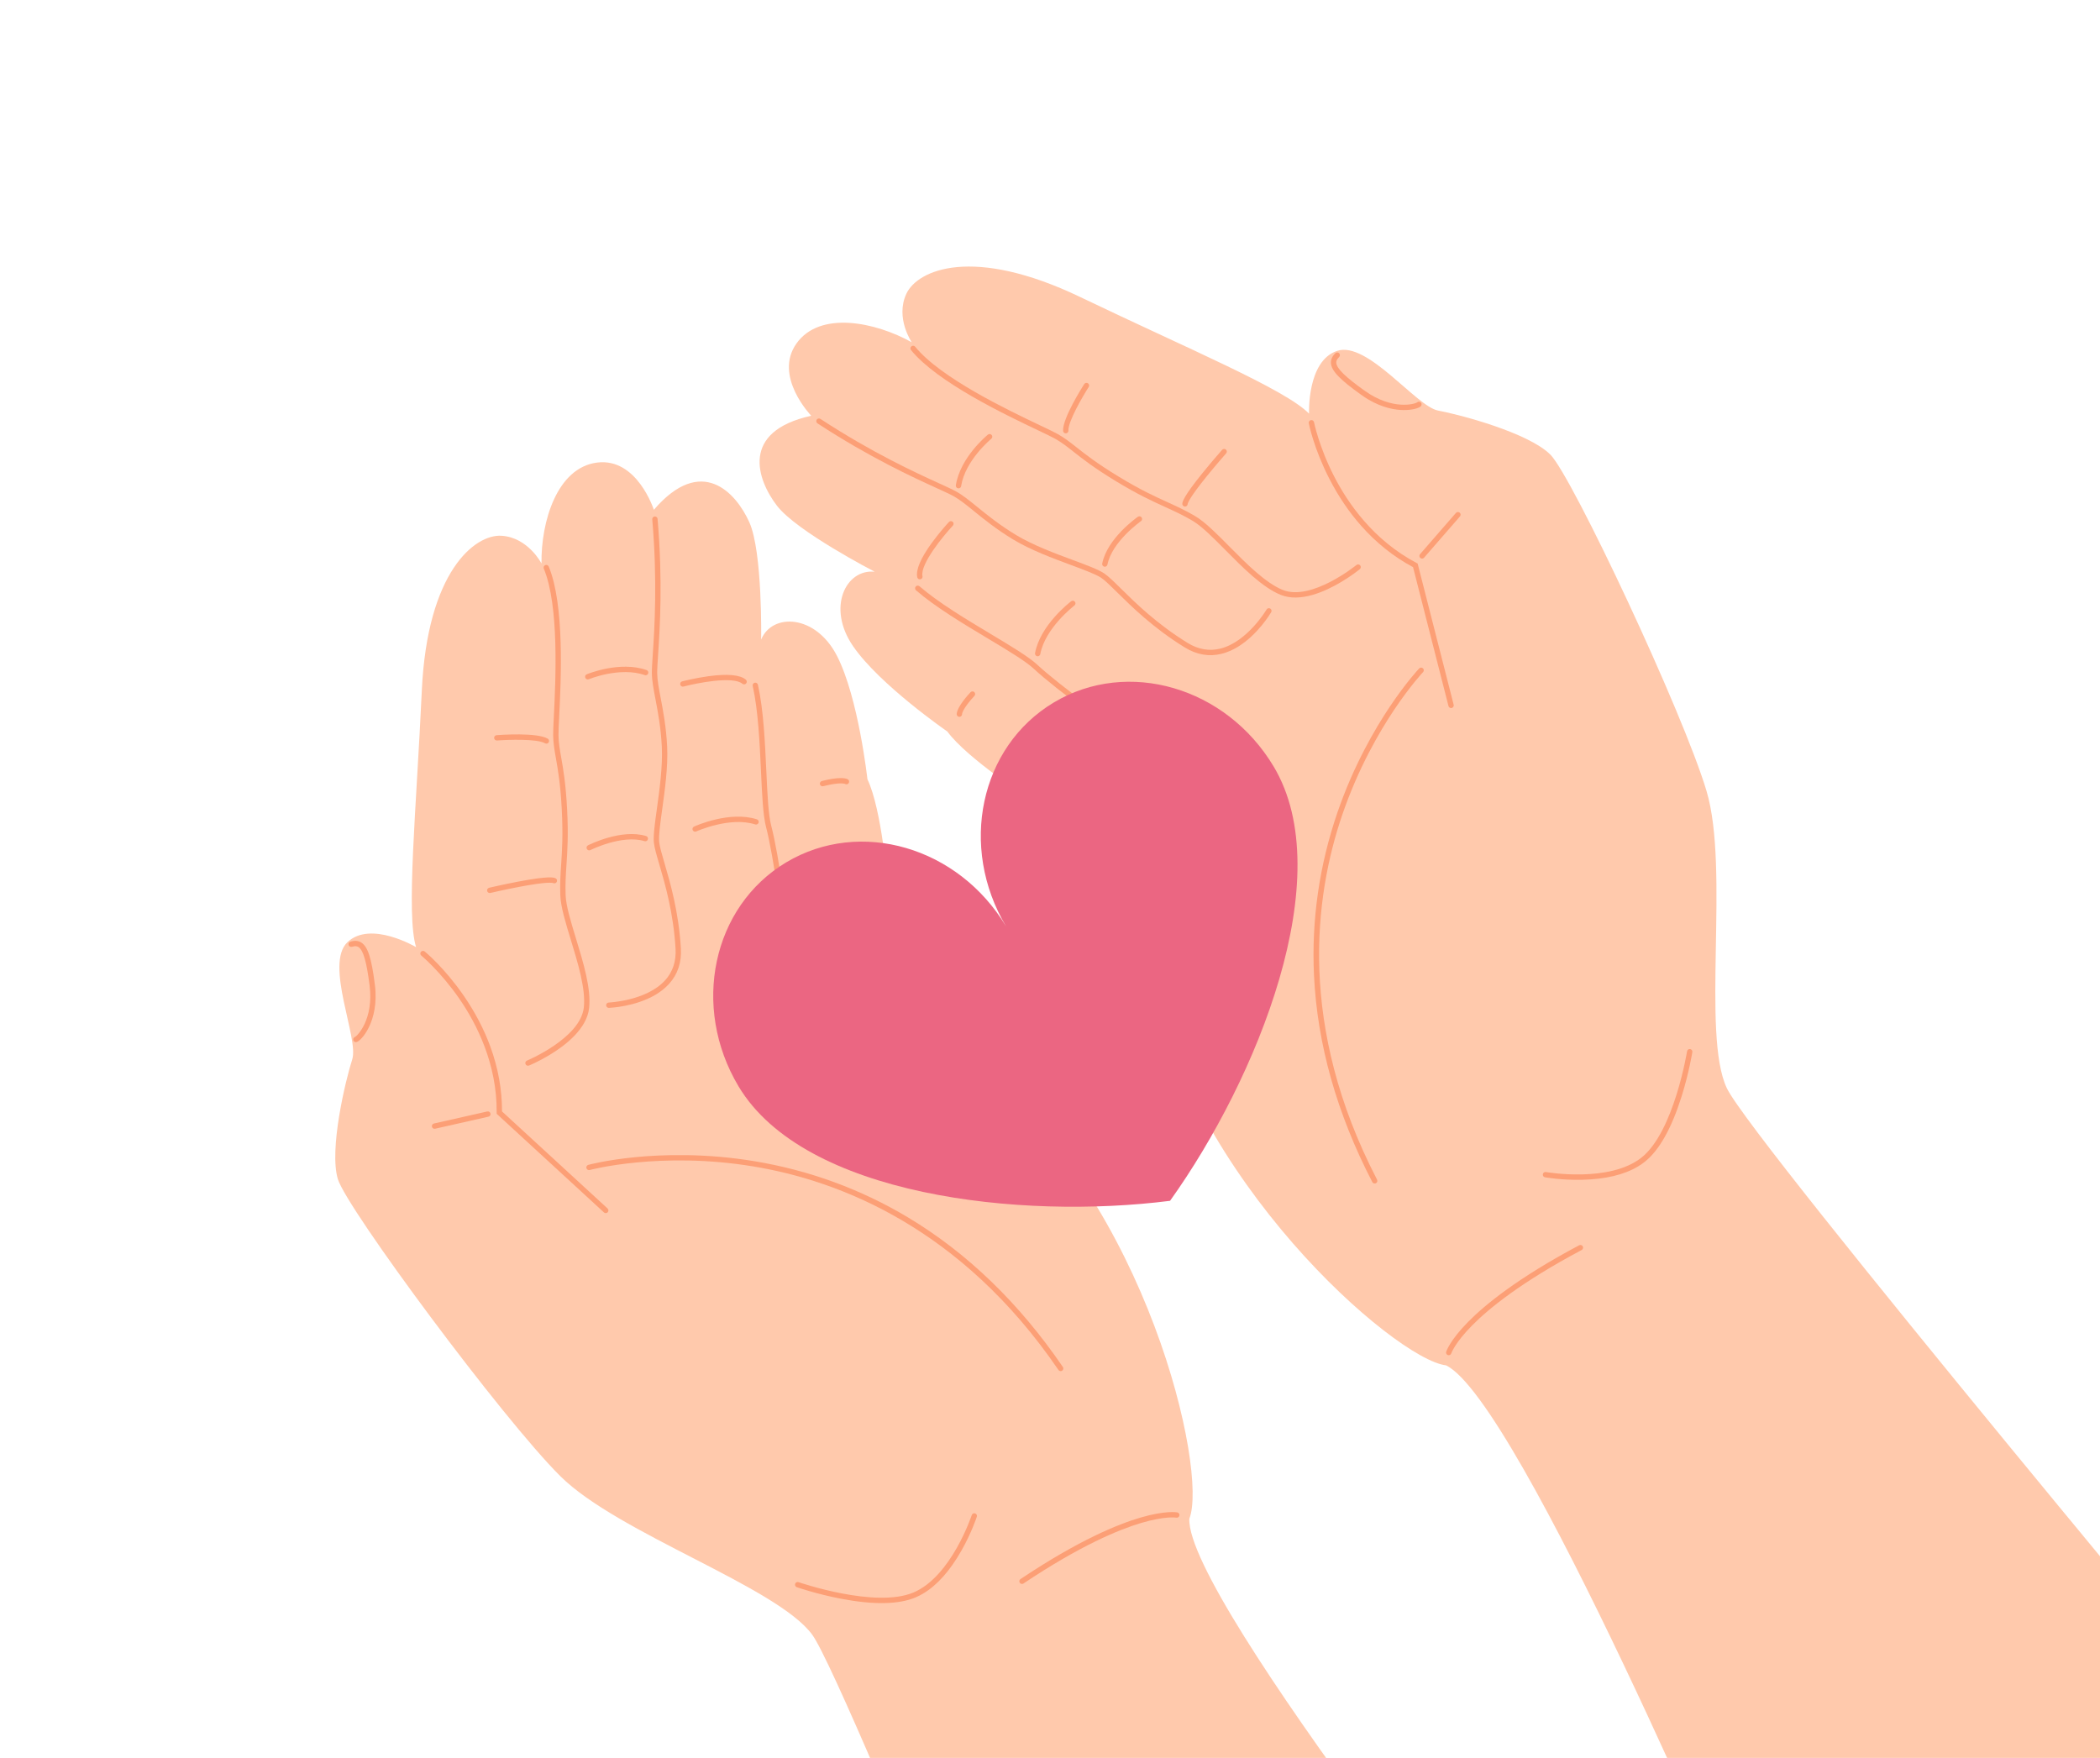
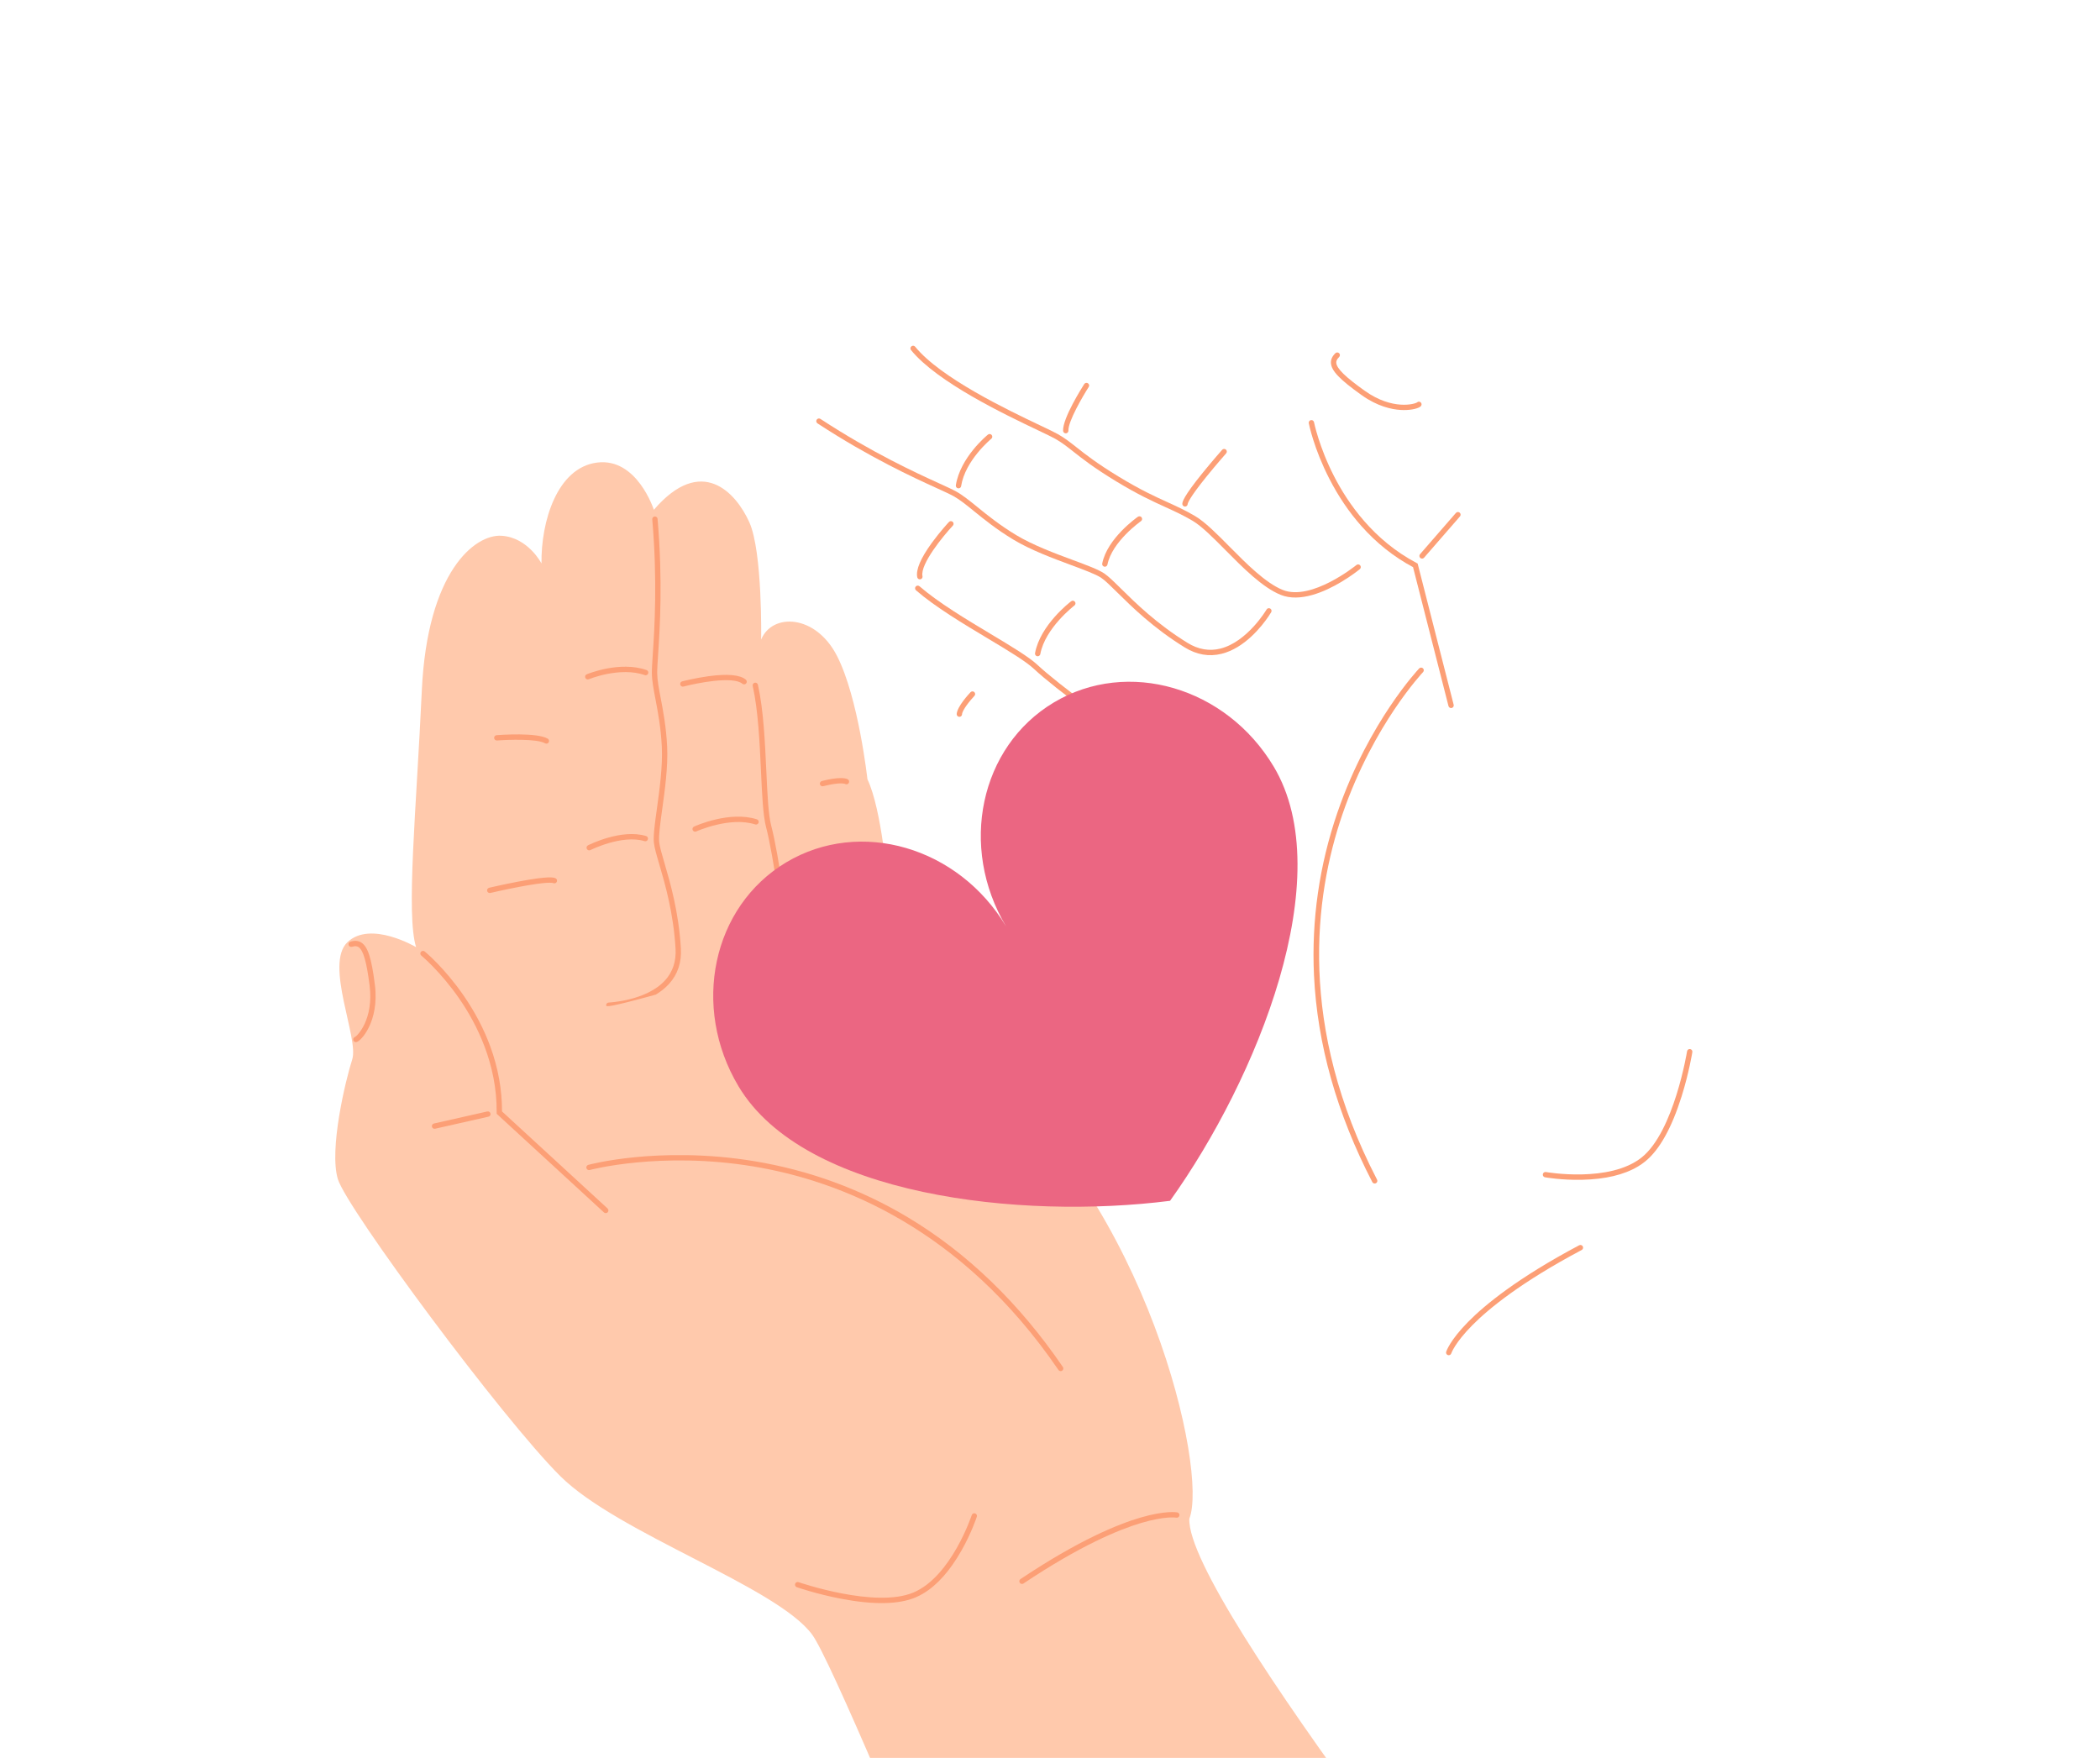
<svg xmlns="http://www.w3.org/2000/svg" width="393" height="329" viewBox="0 0 393 329" fill="none">
  <path d="M290.014 384.21C290.014 384.21 221.911 299.403 222.577 284.235C226.118 275.311 214.652 225.013 183.465 200.253C183.465 200.253 178.053 187.78 171.688 183.87C171.688 183.87 169.682 170.328 166.11 165.416C166.11 165.416 165.053 151.555 162.333 145.837C162.333 145.837 160.651 130.575 156.634 122.747C152.617 114.918 144.489 114.695 142.443 119.7C142.443 119.7 142.729 103.276 140.226 97.729C137.723 92.183 131.28 85.034 122.363 95.412C122.363 95.412 119.23 85.616 111.735 86.572C104.24 87.527 101.222 97.653 101.339 105.456C101.339 105.456 98.818 100.573 93.847 100.271C88.876 99.969 79.969 106.944 78.941 129.24C77.912 151.537 75.962 171.153 77.868 177.263C77.868 177.263 69.376 172.216 65.03 176.329C60.684 180.442 67.19 194.314 65.92 198.263C64.649 202.212 61.554 215.156 63.228 220.679C64.902 226.203 94.03 265.513 104.855 276.268C115.679 287.023 145.449 296.971 152.007 305.949C158.566 314.926 214.812 455.383 214.812 455.383L290.014 384.21L290.014 384.21Z" fill="#FFC9AC" />
  <path d="M113.616 226.97C113.431 227.081 113.188 227.062 113.021 226.908L92.945 208.45L92.948 208.227C93.029 199.113 89.199 191.617 85.972 186.934C82.461 181.84 78.881 178.875 78.845 178.845C78.631 178.67 78.601 178.355 78.776 178.142C78.952 177.928 79.266 177.897 79.48 178.072C79.63 178.194 83.187 181.139 86.777 186.34C88.886 189.396 90.56 192.594 91.753 195.846C93.22 199.845 93.958 203.937 93.949 208.012L113.698 226.171C113.902 226.358 113.915 226.674 113.728 226.878C113.694 226.914 113.657 226.944 113.616 226.969L113.616 226.97Z" fill="#FC9F76" />
-   <path d="M102.744 197.503C100.783 198.675 99.165 199.353 98.998 199.421C98.742 199.526 98.45 199.405 98.345 199.15C98.239 198.895 98.361 198.602 98.616 198.497C98.716 198.456 108.633 194.298 109.26 188.542C109.635 185.092 108.15 180.236 106.841 175.952C105.864 172.757 104.941 169.739 104.856 167.581C104.773 165.451 104.89 163.682 105.015 161.808C105.188 159.212 105.383 156.269 105.132 151.495C104.882 146.713 104.415 144.066 104.04 141.939C103.766 140.389 103.55 139.164 103.52 137.657C103.506 136.957 103.568 135.708 103.653 133.977C103.982 127.3 104.667 113.405 101.767 106.418C101.661 106.163 101.783 105.871 102.037 105.765C102.292 105.659 102.585 105.781 102.691 106.035C105.677 113.231 104.984 127.277 104.651 134.027C104.57 135.673 104.506 136.973 104.52 137.638C104.548 139.068 104.758 140.258 105.024 141.766C105.404 143.92 105.876 146.6 106.13 151.443C106.383 156.276 106.186 159.251 106.011 161.875C105.883 163.801 105.772 165.465 105.853 167.542C105.933 169.57 106.837 172.529 107.795 175.66C109.133 180.036 110.65 184.996 110.252 188.651C109.829 192.542 105.853 195.646 102.742 197.504L102.744 197.503Z" fill="#FC9F76" />
-   <path d="M122.719 186.148C118.919 188.418 114.199 188.621 113.954 188.63C113.678 188.64 113.445 188.425 113.435 188.149C113.425 187.873 113.641 187.641 113.917 187.631C113.987 187.628 120.97 187.324 124.465 183.475C125.903 181.891 126.562 179.902 126.425 177.563C126.027 170.799 124.444 165.396 123.396 161.82C122.878 160.053 122.468 158.658 122.368 157.68C122.236 156.386 122.545 154.155 122.937 151.333C123.425 147.807 124.034 143.418 123.855 139.77C123.676 136.159 123.119 133.235 122.671 130.885C122.316 129.022 122.009 127.413 121.992 126.006C121.983 125.227 122.059 124.052 122.165 122.426C122.478 117.662 123.06 108.796 122.066 97.201C122.042 96.926 122.246 96.683 122.521 96.66C122.796 96.636 123.038 96.84 123.062 97.115C124.062 108.785 123.477 117.701 123.163 122.491C123.061 124.033 122.981 125.252 122.99 125.993C123.007 127.311 123.306 128.88 123.653 130.697C124.107 133.077 124.671 136.039 124.852 139.72C125.037 143.462 124.421 147.902 123.926 151.47C123.559 154.117 123.241 156.403 123.362 157.578C123.453 158.465 123.85 159.821 124.354 161.539C125.414 165.158 127.017 170.627 127.422 177.504C127.576 180.123 126.828 182.36 125.201 184.15C124.475 184.95 123.622 185.607 122.717 186.148L122.719 186.148Z" fill="#FC9F76" />
+   <path d="M122.719 186.148C113.678 188.64 113.445 188.425 113.435 188.149C113.425 187.873 113.641 187.641 113.917 187.631C113.987 187.628 120.97 187.324 124.465 183.475C125.903 181.891 126.562 179.902 126.425 177.563C126.027 170.799 124.444 165.396 123.396 161.82C122.878 160.053 122.468 158.658 122.368 157.68C122.236 156.386 122.545 154.155 122.937 151.333C123.425 147.807 124.034 143.418 123.855 139.77C123.676 136.159 123.119 133.235 122.671 130.885C122.316 129.022 122.009 127.413 121.992 126.006C121.983 125.227 122.059 124.052 122.165 122.426C122.478 117.662 123.06 108.796 122.066 97.201C122.042 96.926 122.246 96.683 122.521 96.66C122.796 96.636 123.038 96.84 123.062 97.115C124.062 108.785 123.477 117.701 123.163 122.491C123.061 124.033 122.981 125.252 122.99 125.993C123.007 127.311 123.306 128.88 123.653 130.697C124.107 133.077 124.671 136.039 124.852 139.72C125.037 143.462 124.421 147.902 123.926 151.47C123.559 154.117 123.241 156.403 123.362 157.578C123.453 158.465 123.85 159.821 124.354 161.539C125.414 165.158 127.017 170.627 127.422 177.504C127.576 180.123 126.828 182.36 125.201 184.15C124.475 184.95 123.622 185.607 122.717 186.148L122.719 186.148Z" fill="#FC9F76" />
  <path d="M145.467 181.728C142.812 183.314 138.251 182.791 137.996 182.76C137.722 182.727 137.527 182.478 137.56 182.204C137.593 181.93 137.842 181.735 138.116 181.768C138.19 181.776 145.487 182.614 146.268 179.177C147.123 175.424 144.616 159.487 143.376 154.852C142.8 152.697 142.62 148.813 142.412 144.314C142.165 138.974 141.885 132.92 140.863 128.372C140.803 128.103 140.972 127.835 141.241 127.775C141.51 127.714 141.778 127.884 141.839 128.153C142.88 132.786 143.162 138.886 143.411 144.267C143.616 148.708 143.793 152.543 144.342 154.593C145.636 159.427 148.144 175.439 147.243 179.398C147.001 180.462 146.336 181.208 145.466 181.727L145.467 181.728Z" fill="#FC9F76" />
  <path d="M170.635 183.668C170.502 183.747 170.334 183.764 170.18 183.697C170.099 183.663 163.625 180.935 155.278 182.154C155.005 182.194 154.751 182.004 154.711 181.731C154.671 181.458 154.86 181.204 155.134 181.164C163.785 179.901 170.303 182.661 170.576 182.779C170.829 182.889 170.947 183.183 170.837 183.436C170.794 183.536 170.721 183.615 170.635 183.667L170.635 183.668Z" fill="#FC9F76" />
  <path d="M220.488 283.977C220.386 284.038 220.263 284.062 220.137 284.039C220.101 284.032 218.079 283.691 213.58 285.025C209.409 286.262 202.198 289.234 191.536 296.361C191.307 296.517 190.996 296.453 190.842 296.223C190.689 295.993 190.75 295.683 190.98 295.529C201.842 288.268 209.195 285.263 213.451 284.02C218.141 282.651 220.24 283.039 220.327 283.057C220.598 283.111 220.774 283.374 220.721 283.644C220.692 283.788 220.604 283.906 220.487 283.976L220.488 283.977Z" fill="#FC9F76" />
  <path d="M91.558 208.934C91.513 208.961 91.464 208.981 91.411 208.993L81.431 211.248C81.162 211.309 80.893 211.14 80.832 210.871C80.771 210.601 80.94 210.333 81.21 210.272L91.19 208.017C91.459 207.956 91.727 208.125 91.788 208.394C91.838 208.611 91.738 208.827 91.558 208.934Z" fill="#FC9F76" />
  <path d="M198.752 256.546C198.527 256.681 198.233 256.619 198.083 256.399C179.844 229.689 156.955 220.938 140.965 218.302C123.643 215.445 110.487 218.939 110.356 218.975C110.09 219.048 109.816 218.89 109.743 218.624C109.67 218.358 109.827 218.083 110.093 218.01C110.23 217.973 113.496 217.094 118.976 216.563C124.026 216.073 131.968 215.805 141.128 217.316C151.426 219.015 161.134 222.568 169.983 227.878C181.037 234.511 190.769 243.918 198.908 255.837C199.064 256.065 199.006 256.376 198.777 256.531C198.768 256.536 198.759 256.542 198.75 256.547L198.752 256.546Z" fill="#FC9F76" />
  <path d="M172.797 298.222C172.314 298.51 171.825 298.76 171.328 298.969C168.171 300.301 163.465 300.38 157.34 299.204C152.816 298.335 149.149 297.064 149.112 297.051C148.851 296.96 148.713 296.675 148.805 296.415C148.896 296.154 149.181 296.016 149.441 296.108C149.584 296.157 163.813 301.054 170.94 298.048C178.031 295.057 181.817 283.672 181.854 283.557C181.94 283.295 182.222 283.151 182.484 283.236C182.746 283.322 182.89 283.604 182.805 283.866C182.765 283.988 181.815 286.872 179.937 290.187C177.791 293.974 175.394 296.669 172.795 298.222L172.797 298.222Z" fill="#FC9F76" />
  <path d="M66.975 194.914C66.898 194.96 66.827 194.995 66.761 195.017C66.499 195.105 66.215 194.965 66.126 194.704C66.039 194.444 66.175 194.162 66.435 194.071C66.886 193.871 69.96 190.755 69.166 184.443C68.604 179.975 67.982 177.823 67.085 177.248C66.891 177.123 66.554 176.982 65.875 177.197C65.611 177.28 65.33 177.134 65.247 176.871C65.164 176.607 65.31 176.326 65.574 176.243C66.383 175.988 67.055 176.041 67.625 176.407C68.845 177.189 69.532 179.333 70.159 184.319C70.608 187.891 69.855 190.48 69.144 192.022C68.457 193.514 67.569 194.559 66.975 194.914Z" fill="#FC9F76" />
  <path d="M102.507 139.106C102.355 139.197 102.16 139.204 101.997 139.108C100.508 138.231 95.005 138.436 93.01 138.588C92.734 138.609 92.494 138.403 92.473 138.128C92.452 137.853 92.657 137.612 92.933 137.591C93.699 137.533 100.477 137.053 102.504 138.246C102.741 138.386 102.821 138.693 102.681 138.931C102.637 139.006 102.577 139.064 102.507 139.106Z" fill="#FC9F76" />
  <path d="M104.003 165.25C103.872 165.329 103.707 165.345 103.556 165.283C103.355 165.2 102.305 165.005 97.201 165.973C94.419 166.501 91.794 167.117 91.768 167.123C91.499 167.185 91.23 167.019 91.167 166.75C91.104 166.481 91.271 166.212 91.54 166.149C91.566 166.143 94.209 165.522 97.013 164.991C102.808 163.892 103.629 164.23 103.939 164.358C104.194 164.463 104.315 164.756 104.21 165.011C104.167 165.115 104.093 165.196 104.005 165.249L104.003 165.25Z" fill="#FC9F76" />
  <path d="M121.086 126.307C120.964 126.38 120.81 126.401 120.664 126.35C116.043 124.727 110.246 127.1 110.188 127.124C109.933 127.229 109.64 127.109 109.534 126.854C109.428 126.599 109.549 126.305 109.804 126.2C110.055 126.095 116.016 123.657 120.996 125.405C121.256 125.496 121.393 125.781 121.302 126.042C121.262 126.157 121.184 126.248 121.087 126.306L121.086 126.307Z" fill="#FC9F76" />
  <path d="M121.026 157.378C120.908 157.448 120.763 157.469 120.623 157.426C116.427 156.136 110.551 159.067 110.492 159.097C110.246 159.221 109.945 159.123 109.82 158.876C109.695 158.63 109.793 158.33 110.04 158.205C110.294 158.076 116.332 155.06 120.916 156.47C121.18 156.551 121.328 156.831 121.246 157.095C121.208 157.219 121.128 157.316 121.025 157.378L121.026 157.378Z" fill="#FC9F76" />
  <path d="M139.511 128.012C139.333 128.118 139.101 128.107 138.934 127.967C137.159 126.483 130.377 127.843 127.913 128.493C127.646 128.563 127.373 128.403 127.302 128.137C127.232 127.87 127.391 127.597 127.658 127.526C127.752 127.501 129.994 126.914 132.566 126.561C136.125 126.072 138.483 126.287 139.575 127.199C139.787 127.377 139.815 127.692 139.638 127.904C139.601 127.948 139.558 127.984 139.511 128.012Z" fill="#FC9F76" />
  <path d="M141.742 154.248C141.623 154.319 141.475 154.341 141.332 154.295C136.602 152.775 130.359 155.581 130.297 155.609C130.046 155.724 129.749 155.613 129.634 155.362C129.519 155.11 129.631 154.814 129.882 154.699C130.152 154.576 136.543 151.706 141.638 153.342C141.901 153.427 142.045 153.708 141.962 153.971C141.923 154.092 141.843 154.188 141.742 154.248Z" fill="#FC9F76" />
  <path d="M162.786 164.121C162.647 164.203 162.472 164.218 162.316 164.144C161.476 163.749 157.416 164.418 154.8 165.018C154.531 165.08 154.263 164.912 154.201 164.643C154.139 164.373 154.307 164.105 154.576 164.043C155.685 163.789 161.285 162.553 162.742 163.238C162.991 163.356 163.099 163.654 162.982 163.903C162.938 163.997 162.868 164.07 162.786 164.119L162.786 164.121Z" fill="#FC9F76" />
  <path d="M158.665 146.713C158.527 146.795 158.354 146.81 158.198 146.737C157.485 146.408 155.283 146.812 154.062 147.144C153.796 147.217 153.521 147.06 153.449 146.794C153.376 146.527 153.533 146.253 153.799 146.18C154.158 146.082 157.343 145.24 158.618 145.83C158.869 145.945 158.978 146.243 158.862 146.493C158.819 146.588 158.749 146.662 158.665 146.712L158.665 146.713Z" fill="#FC9F76" />
-   <path d="M326.701 362.29C326.701 362.29 284.288 262.133 270.614 255.533C261.078 254.423 222.218 220.493 215.191 181.296C215.191 181.296 206.771 170.621 206.344 163.163C206.344 163.163 195.369 154.98 192.736 149.507C192.736 149.507 181.031 142.008 177.284 136.904C177.284 136.904 164.641 128.191 159.651 120.944C154.66 113.697 158.314 106.434 163.692 107.004C163.692 107.004 149.093 99.474 145.394 94.641C141.696 89.809 138.454 80.748 151.818 77.813C151.818 77.813 144.675 70.412 149.068 64.265C153.461 58.117 163.808 60.257 170.625 64.058C170.625 64.058 167.519 59.524 169.608 55.003C171.697 50.482 182.06 45.944 202.182 55.603C222.305 65.262 240.503 72.839 244.981 77.413C244.981 77.413 244.56 67.543 250.241 65.665C255.922 63.787 265.055 76.089 269.134 76.841C273.214 77.594 286.079 81.001 290.15 85.093C294.221 89.184 315.037 133.461 319.379 148.089C323.72 162.718 318.376 193.647 323.174 203.676C327.972 213.705 425.01 329.789 425.01 329.789L326.7 362.29L326.701 362.29Z" fill="#FFC9AC" />
  <path d="M271.815 132.445C271.775 132.469 271.73 132.488 271.682 132.501C271.414 132.569 271.142 132.408 271.074 132.14L264.44 106.144C260.847 104.222 257.594 101.633 254.767 98.445C252.468 95.854 250.444 92.864 248.754 89.559C245.875 83.933 244.968 79.406 244.93 79.216C244.877 78.945 245.053 78.683 245.325 78.629C245.596 78.576 245.859 78.753 245.912 79.023C245.921 79.069 246.837 83.626 249.659 89.132C252.253 94.193 257.038 101.117 265.104 105.364L265.301 105.468L272.043 131.893C272.1 132.112 272 132.336 271.816 132.446L271.815 132.445Z" fill="#FC9F76" />
  <path d="M251.018 108.909C247.907 110.768 243.291 112.799 239.663 111.327C236.257 109.946 232.607 106.259 229.387 103.008C227.084 100.681 224.907 98.482 223.159 97.451C221.368 96.397 219.851 95.705 218.093 94.905C215.7 93.815 212.987 92.58 208.85 90.067C204.706 87.549 202.57 85.863 200.852 84.508C199.651 83.56 198.702 82.81 197.457 82.108C196.878 81.781 195.702 81.221 194.215 80.513C188.112 77.607 175.416 71.561 170.493 65.523C170.319 65.309 170.351 64.994 170.565 64.82C170.779 64.645 171.094 64.677 171.268 64.891C176.047 70.755 188.607 76.736 194.643 79.61C196.208 80.355 197.338 80.893 197.947 81.237C199.26 81.977 200.236 82.747 201.472 83.723C203.167 85.061 205.277 86.727 209.369 89.213C213.455 91.696 216.14 92.918 218.507 93.996C220.216 94.774 221.829 95.509 223.666 96.592C225.525 97.688 227.746 99.932 230.097 102.306C233.249 105.489 236.822 109.098 240.038 110.402C245.404 112.578 253.764 105.814 253.847 105.746C254.061 105.571 254.375 105.602 254.551 105.816C254.726 106.029 254.694 106.344 254.481 106.519C254.341 106.633 252.978 107.738 251.016 108.91L251.018 108.909Z" fill="#FC9F76" />
  <path d="M231.554 121.119C230.649 121.66 229.667 122.098 228.617 122.36C226.269 122.945 223.946 122.544 221.713 121.166C215.848 117.551 211.792 113.549 209.107 110.9C207.833 109.642 206.827 108.649 206.089 108.149C205.112 107.487 202.948 106.683 200.443 105.752C197.066 104.497 192.866 102.936 189.657 101C186.502 99.097 184.161 97.195 182.279 95.668C180.844 94.502 179.604 93.496 178.451 92.857C177.803 92.498 176.692 91.991 175.285 91.349C170.918 89.356 162.789 85.647 152.986 79.236C152.755 79.085 152.69 78.775 152.842 78.544C152.993 78.313 153.303 78.248 153.534 78.4C163.274 84.769 171.358 88.458 175.701 90.44C177.183 91.117 178.254 91.605 178.936 91.983C180.166 92.665 181.437 93.698 182.91 94.893C184.767 96.401 187.078 98.278 190.173 100.145C193.301 102.032 197.454 103.576 200.791 104.816C203.463 105.809 205.573 106.592 206.651 107.323C207.465 107.875 208.5 108.897 209.81 110.19C212.462 112.807 216.47 116.761 222.238 120.316C224.234 121.547 226.299 121.908 228.377 121.391C233.428 120.132 236.996 114.132 237.031 114.072C237.17 113.834 237.477 113.754 237.715 113.894C237.954 114.033 238.033 114.34 237.894 114.578C237.77 114.79 235.353 118.851 231.555 121.121L231.554 121.119Z" fill="#FC9F76" />
  <path d="M216.883 139.057C216.013 139.576 215.041 139.809 213.99 139.518C210.077 138.436 197.164 128.64 193.52 125.21C191.974 123.756 188.682 121.782 184.869 119.497C180.248 116.728 175.01 113.59 171.423 110.478C171.214 110.297 171.192 109.981 171.373 109.772C171.554 109.564 171.869 109.541 172.078 109.723C175.599 112.777 180.797 115.891 185.383 118.64C189.246 120.955 192.582 122.954 194.206 124.482C197.7 127.771 210.547 137.529 214.256 138.555C217.653 139.495 220.374 132.672 220.401 132.604C220.501 132.347 220.792 132.22 221.048 132.32C221.305 132.421 221.432 132.711 221.332 132.968C221.239 133.206 219.538 137.472 216.882 139.058L216.883 139.057Z" fill="#FC9F76" />
  <path d="M206.664 162.14C206.577 162.192 206.474 162.218 206.365 162.209C206.09 162.186 205.886 161.943 205.91 161.668C205.935 161.371 206.593 154.324 211.804 147.304C211.969 147.082 212.282 147.036 212.504 147.2C212.726 147.365 212.772 147.678 212.608 147.9C207.564 154.695 206.912 161.684 206.906 161.754C206.892 161.921 206.797 162.061 206.664 162.141L206.664 162.14Z" fill="#FC9F76" />
  <path d="M271.376 253.569C271.258 253.64 271.112 253.662 270.97 253.617C270.708 253.535 270.561 253.257 270.642 252.994C270.668 252.91 271.32 250.878 274.748 247.395C277.859 244.237 283.99 239.185 295.53 233.06C295.775 232.931 296.077 233.024 296.207 233.268C296.336 233.512 296.245 233.817 295.999 233.944C284.67 239.956 278.638 244.897 275.572 247.985C272.252 251.328 271.603 253.273 271.596 253.292C271.558 253.412 271.477 253.509 271.375 253.569L271.376 253.569Z" fill="#FC9F76" />
  <path d="M266.384 104.475C266.204 104.583 265.967 104.568 265.799 104.422C265.591 104.242 265.569 103.925 265.75 103.717L272.465 95.996C272.646 95.788 272.962 95.766 273.171 95.947C273.38 96.129 273.402 96.445 273.22 96.653L266.505 104.374C266.469 104.415 266.429 104.448 266.384 104.475Z" fill="#FC9F76" />
  <path d="M257.52 221.432C257.512 221.437 257.503 221.443 257.493 221.448C257.248 221.575 256.947 221.479 256.82 221.235C250.18 208.421 246.508 195.393 245.904 182.515C245.421 172.207 246.892 161.975 250.276 152.1C253.286 143.317 257.284 136.45 260.109 132.236C263.175 127.662 265.494 125.202 265.592 125.099C265.782 124.899 266.098 124.891 266.298 125.081C266.498 125.272 266.507 125.588 266.317 125.788C266.293 125.813 263.941 128.308 260.915 132.827C258.125 136.994 254.176 143.785 251.206 152.467C245.964 167.788 242.836 192.076 257.705 220.775C257.828 221.011 257.744 221.3 257.518 221.435L257.52 221.432Z" fill="#FC9F76" />
  <path d="M306.519 218.322C303.92 219.875 300.412 220.708 296.06 220.804C292.25 220.888 289.259 220.357 289.134 220.335C288.863 220.286 288.682 220.026 288.732 219.754C288.78 219.483 289.04 219.302 289.312 219.351C289.431 219.372 301.251 221.431 307.245 216.606C313.268 211.755 315.699 196.904 315.723 196.755C315.766 196.482 316.023 196.296 316.295 196.339C316.568 196.383 316.754 196.64 316.71 196.912C316.704 196.95 316.085 200.781 314.707 205.177C312.841 211.128 310.541 215.235 307.872 217.384C307.453 217.722 307.002 218.035 306.518 218.324L306.519 218.322Z" fill="#FC9F76" />
  <path d="M265.686 76.184C265.091 76.539 263.749 76.825 262.11 76.724C260.416 76.62 257.779 76.056 254.846 73.968C250.753 71.054 249.19 69.433 249.079 67.988C249.028 67.313 249.299 66.695 249.907 66.104C250.106 65.912 250.421 65.915 250.614 66.113C250.807 66.311 250.803 66.627 250.605 66.82C250.094 67.317 250.058 67.68 250.076 67.911C250.157 68.973 251.757 70.541 255.426 73.152C260.615 76.848 264.817 75.61 265.2 75.308C265.403 75.119 265.716 75.132 265.905 75.334C266.093 75.536 266.08 75.855 265.878 76.044C265.827 76.091 265.763 76.138 265.686 76.184L265.686 76.184Z" fill="#FC9F76" />
  <path d="M199.703 81.031C199.634 81.072 199.553 81.097 199.467 81.101C199.192 81.112 198.959 80.896 198.948 80.62C198.857 78.269 202.491 72.528 202.906 71.881C203.055 71.649 203.364 71.581 203.597 71.731C203.829 71.88 203.897 72.189 203.747 72.421C202.667 74.106 199.88 78.856 199.947 80.582C199.954 80.771 199.855 80.94 199.703 81.031Z" fill="#FC9F76" />
  <path d="M222.017 94.736C221.928 94.79 221.822 94.816 221.711 94.804C221.436 94.776 221.236 94.531 221.264 94.256C221.298 93.923 221.388 93.04 225.103 88.456C226.9 86.24 228.698 84.206 228.716 84.186C228.899 83.978 229.215 83.96 229.422 84.142C229.629 84.325 229.648 84.641 229.465 84.848C229.447 84.868 227.661 86.888 225.879 89.088C222.608 93.124 222.283 94.141 222.26 94.357C222.244 94.521 222.15 94.657 222.019 94.735L222.017 94.736Z" fill="#FC9F76" />
  <path d="M179.63 91.327C179.533 91.385 179.417 91.41 179.296 91.392C179.023 91.349 178.837 91.093 178.88 90.82C179.701 85.607 184.672 81.513 184.883 81.341C185.098 81.168 185.413 81.2 185.587 81.413C185.761 81.627 185.729 81.943 185.515 82.117C185.455 82.165 180.628 86.151 179.869 90.976C179.845 91.129 179.755 91.254 179.632 91.328L179.63 91.327Z" fill="#FC9F76" />
  <path d="M207.02 105.996C206.918 106.057 206.793 106.083 206.666 106.057C206.395 106.004 206.219 105.741 206.272 105.47C207.202 100.765 212.719 96.877 212.953 96.714C213.179 96.555 213.491 96.612 213.648 96.839C213.806 97.065 213.751 97.376 213.524 97.535C213.47 97.573 208.105 101.358 207.253 105.665C207.224 105.809 207.136 105.927 207.019 105.997L207.02 105.996Z" fill="#FC9F76" />
  <path d="M172.402 108.359C172.355 108.388 172.303 108.408 172.246 108.42C171.975 108.476 171.711 108.301 171.656 108.031C171.369 106.636 172.297 104.458 174.414 101.556C175.945 99.458 177.524 97.762 177.59 97.691C177.778 97.489 178.094 97.478 178.296 97.667C178.498 97.855 178.509 98.171 178.32 98.374C176.582 100.237 172.17 105.566 172.635 107.83C172.679 108.043 172.58 108.253 172.402 108.359Z" fill="#FC9F76" />
  <path d="M194.449 122.756C194.349 122.816 194.226 122.841 194.102 122.818C193.831 122.768 193.65 122.507 193.701 122.235C194.673 116.972 200.23 112.704 200.466 112.525C200.686 112.358 200.999 112.401 201.167 112.621C201.334 112.84 201.291 113.155 201.072 113.321C201.017 113.363 195.587 117.537 194.685 122.416C194.658 122.563 194.569 122.684 194.45 122.755L194.449 122.756Z" fill="#FC9F76" />
  <path d="M193.172 145.965C193.089 146.014 192.992 146.04 192.889 146.035C192.613 146.02 192.401 145.785 192.417 145.509C192.504 143.901 196.245 139.555 196.995 138.7C197.177 138.492 197.493 138.471 197.701 138.653C197.908 138.835 197.929 139.151 197.747 139.359C195.979 141.378 193.466 144.636 193.416 145.563C193.406 145.735 193.311 145.883 193.173 145.965L193.172 145.965Z" fill="#FC9F76" />
  <path d="M179.795 134.088C179.711 134.137 179.613 134.164 179.509 134.157C179.233 134.14 179.023 133.903 179.04 133.628C179.125 132.226 181.374 129.82 181.631 129.55C181.822 129.35 182.138 129.342 182.338 129.532C182.538 129.722 182.547 130.039 182.356 130.239C181.485 131.156 180.086 132.904 180.038 133.688C180.028 133.86 179.932 134.006 179.795 134.087L179.795 134.088Z" fill="#FC9F76" />
  <path d="M197.216 131.471C183.387 139.733 179.391 158.504 188.289 173.395C179.391 158.504 160.968 153.129 147.14 161.391C133.311 169.654 129.315 188.424 138.213 203.316C150.492 223.867 191.019 228.298 218.968 224.739C235.345 201.813 250.646 164.024 238.367 143.474C229.469 128.582 211.045 123.207 197.217 131.47L197.216 131.471Z" fill="#EB6682" />
  <path d="M454.139 246.446C454.139 246.446 436.727 216.147 456.223 183.517C475.718 150.887 530.256 152.692 546.546 119.311C562.836 85.928 527.62 31.327 581.092 4.893C581.092 4.893 658.968 119.48 654.021 122.547C649.073 125.614 454.139 246.447 454.139 246.447L454.139 246.446Z" fill="#FBC4B1" />
</svg>